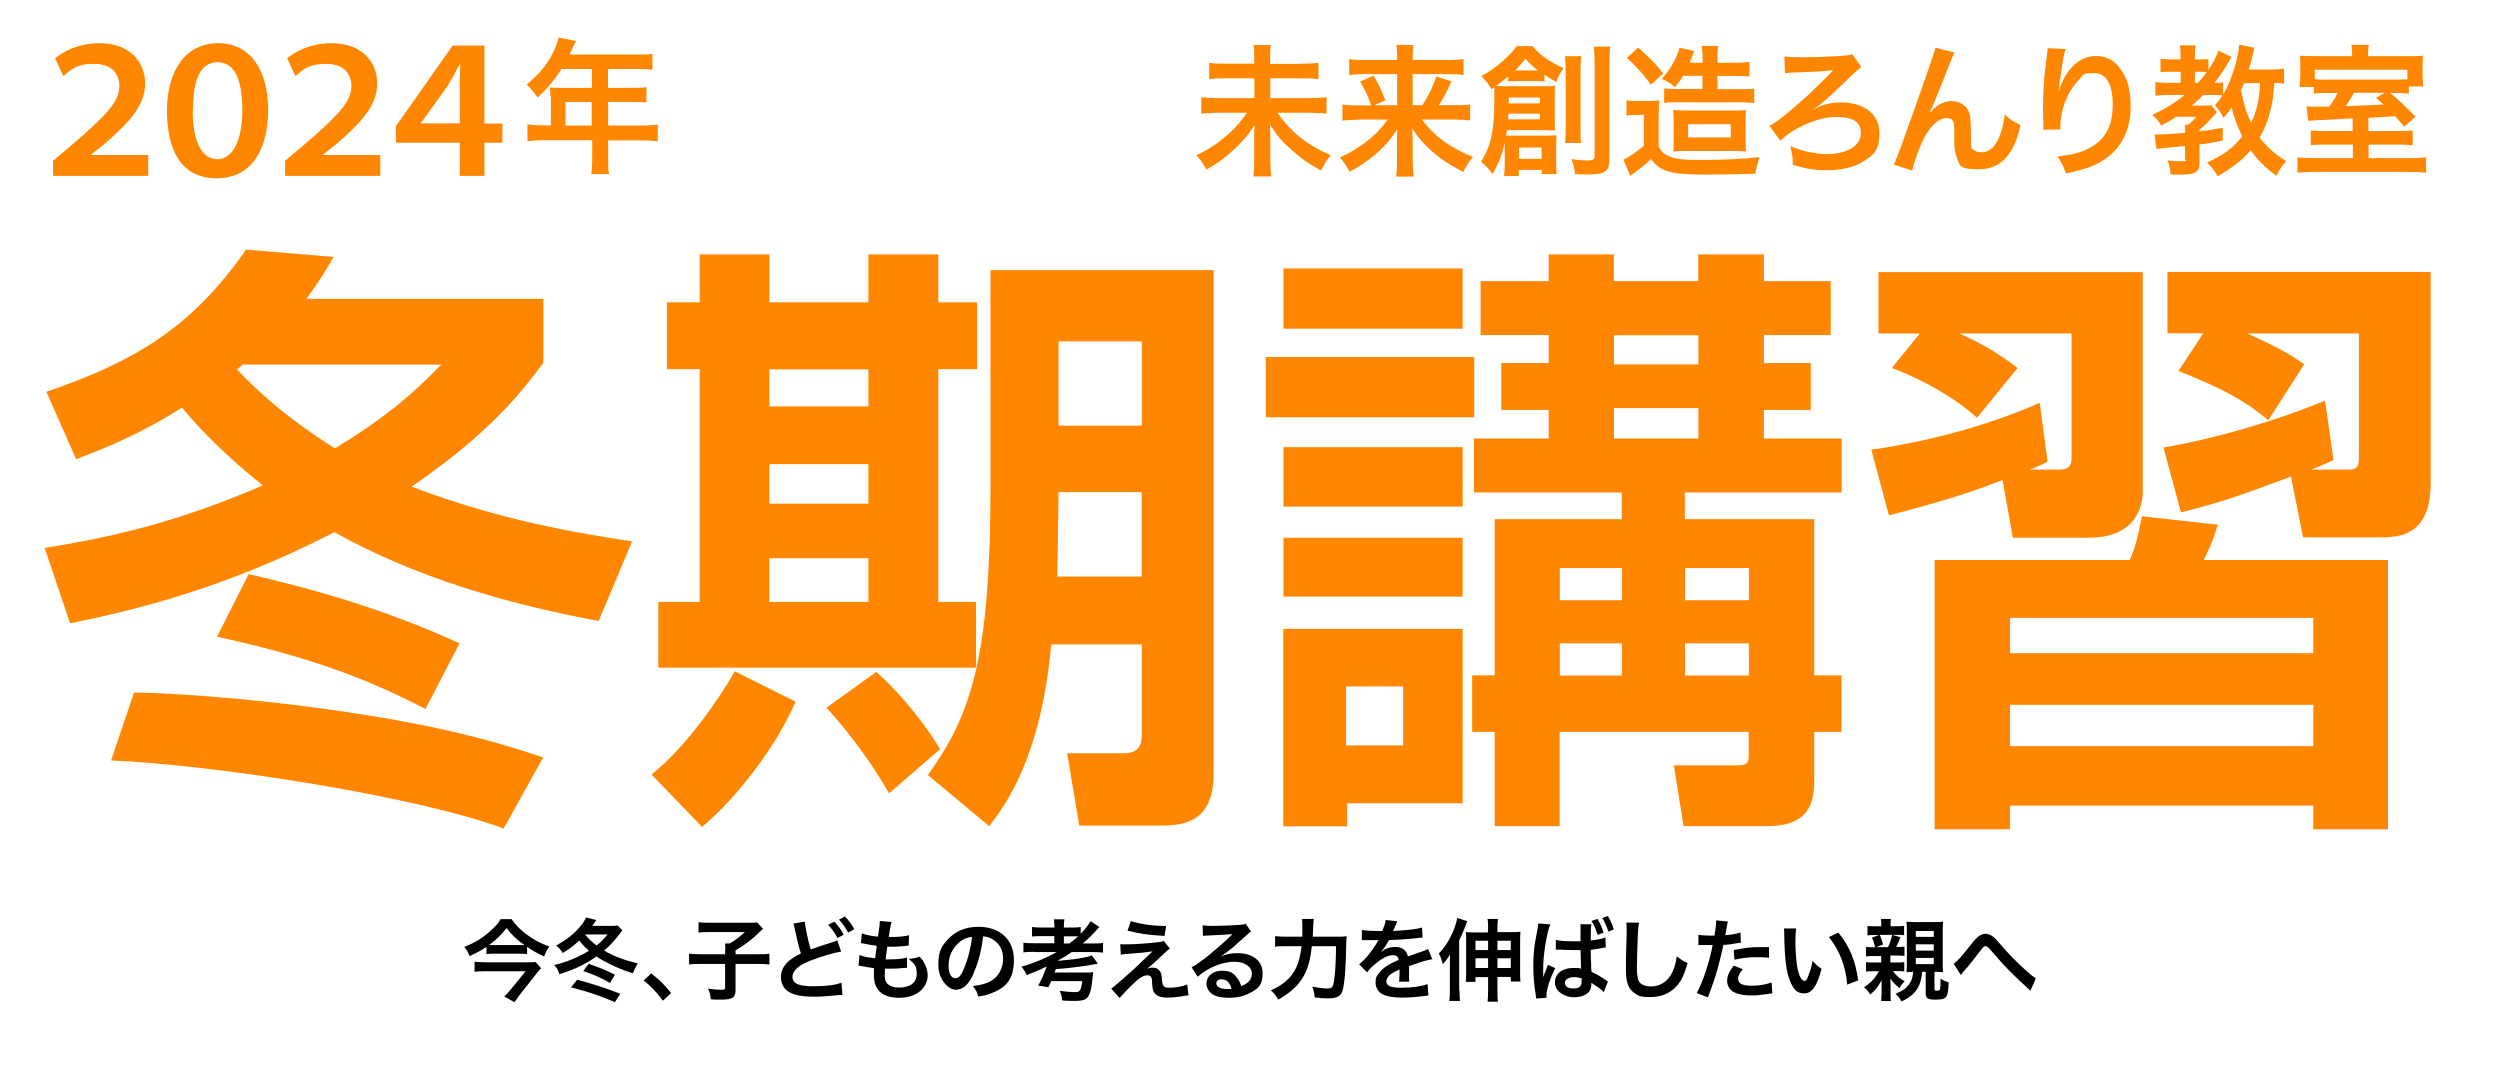
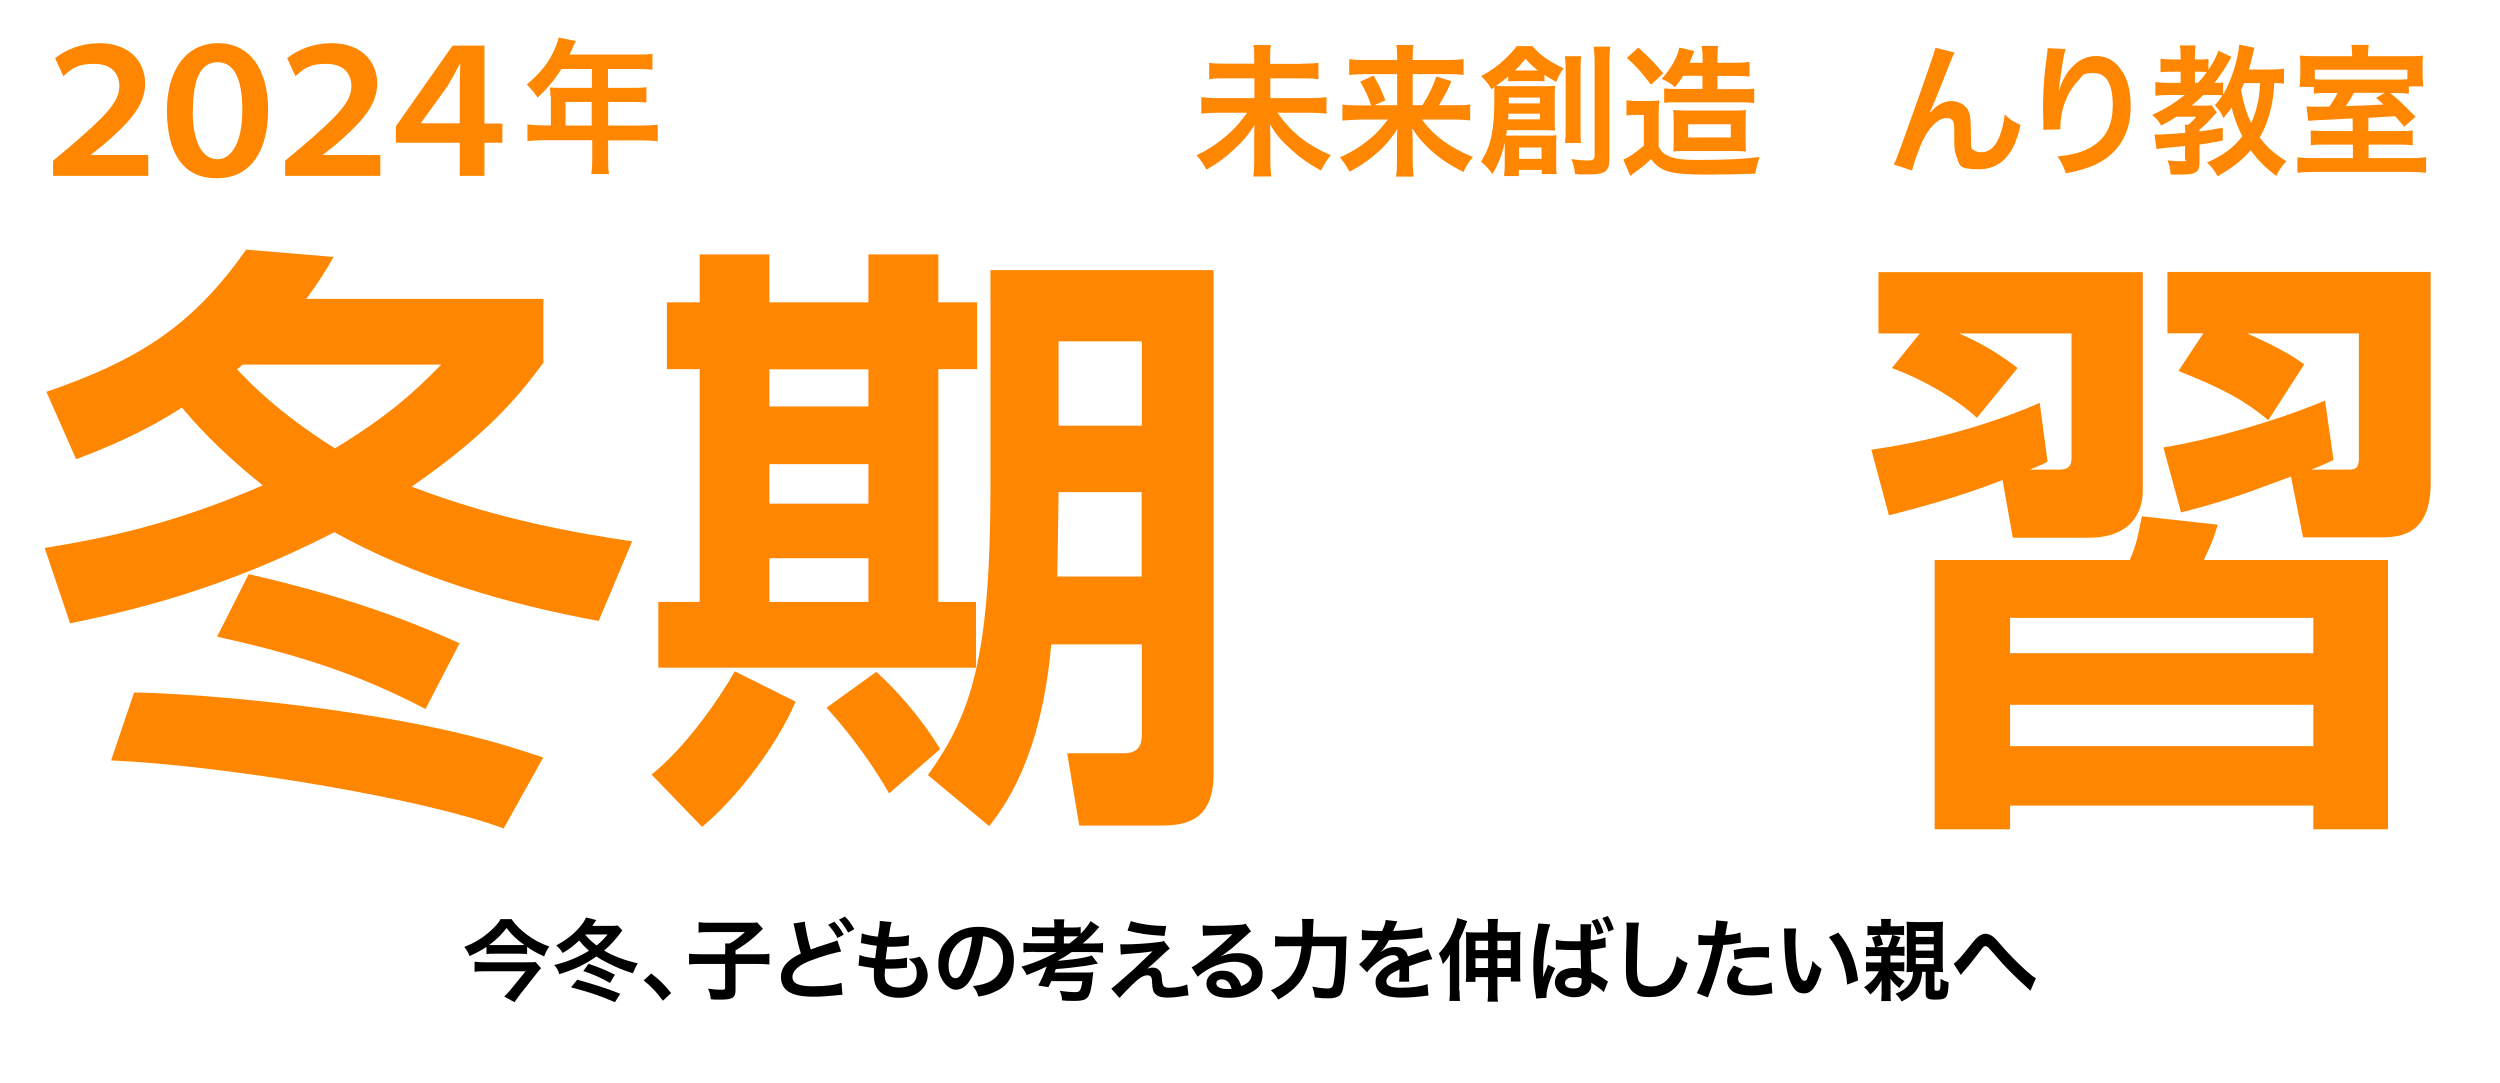
<svg xmlns="http://www.w3.org/2000/svg" id="_レイヤー_1" data-name="レイヤー_1" version="1.1" viewBox="0 0 1366 592">
  <defs>
    <style>
      .st0 {
        fill: #ff8600;
      }
    </style>
  </defs>
  <g>
    <path class="st0" d="M711,34.8c4.7,0,7.2-.2,9.4-.5v9c-2.4-.4-4.9-.5-9.3-.5h-17v10.8h21.3c4.4,0,7-.2,9.4-.5v9c-2.6-.3-5.4-.5-9.4-.5h-17.4c7.6,10.8,16,17.5,29.1,23.2-2.4,3.1-3.3,4.5-5.3,8.4-7-3.9-10.9-6.6-16.1-11.3-5.4-4.8-7.9-7.7-11.8-13.9.2,4.4.2,5.7.2,7.2v12.8c0,3.1.2,5.8.5,8.4h-9.8c.4-2.4.5-4.9.5-8.3v-12.5c0-2.6,0-3.7.2-7.3-3.4,5.4-6.1,8.6-10.9,13-4.9,4.7-9.3,7.9-15.4,11.4-1.8-3.3-2.9-4.9-5.4-7.9,6.6-3.1,12.2-6.9,18-12.1,3.6-3.3,6.4-6.6,9.6-11.1h-15.7c-3.8,0-6.4.2-9.3.5v-9c3,.3,5.1.5,9.3.5h19.7v-10.8h-15.3c-4.3,0-6.7,0-9.4.5v-9c2.6.4,4.9.5,9.3.5h15.3v-4.7c0-2.3,0-3.8-.4-5.5h9.5c-.3,1.7-.4,2.9-.4,5.6v4.7h17Z" />
    <path class="st0" d="M742.6,65.4c-3.7,0-6.1.2-9.1.5v-8.8c2.6.4,4.7.5,9,.5h6.7c-1.7-5.1-3.3-8.4-6-13l7.3-3.3c2.6,4.5,3.5,6.1,6.5,13.5l-6.1,2.7h12.5v-17h-17.6c-3.6,0-6,.2-8.6.5v-8.7c2.7.4,5.1.5,9.1.5h17.1v-2.2c0-2.4-.2-3.9-.4-6h9.3c-.3,1.9-.4,3.4-.4,6.1v2.1h18.5c4.5,0,7.1-.2,9.3-.5v8.7c-2.3-.4-4.7-.5-8.7-.5h-19.1v17h5.3c3.5-5.6,5.8-10.2,7.6-15.7l8.2,2.6c-1.9,4.7-3.6,7.9-6.8,13.1h8.2c4.7,0,6.8,0,8.9-.5v8.8c-2.6-.3-5.4-.5-9.3-.5h-17.1c6.7,9.1,15.2,15.3,27.9,20.5-2.3,2.8-3.6,4.7-5.2,8.2-7.7-4-12.5-7.1-17.7-11.8-4.2-3.8-6.8-6.8-10.3-12,.2,4.2.3,5.8.3,7.4v11c0,3,.2,5.4.5,7.9h-9.6c.4-2.5.5-4.7.5-7.9v-10.9c0-2.4,0-3.9.2-7.2-3.7,5.8-7.3,10-12.9,14.6-4.3,3.5-8.3,6.2-13.2,8.7-1.9-3.3-3-5.1-5.3-7.8,7.2-3.2,13.2-7.1,19.1-12.5,2.3-2.2,4.2-4.4,7.1-8.2h-15.8Z" />
    <path class="st0" d="M822.2,80.1c0-1,0-1.5,0-2.3-1.4,6.5-3.3,11.4-6.7,17.3-2.2-3-4-4.9-6.3-6.8,5.4-8.2,7.3-17.1,7.3-33.6s0-4.6-.2-6.9c-.5.3-.7.5-1.4.9-1.9-3.2-3-4.6-5.6-7.1,5.8-3.2,8.9-5.5,12.9-9.2,3-2.8,4.7-4.7,6.5-7.2h8.6c4.3,5,8.9,8.2,17,12.1-2,3-2.9,4.5-4,7.5-3.2-1.8-4.4-2.6-6.4-3.9v3.6c-1.4-.2-2.6-.2-4.4-.2h-10.9c-2.3,0-3.2,0-4.5.2v-2.7c-2.5,2.1-5,4-6.7,5.1,2.4.2,3.6.2,6.4.2h19.8c2.8,0,4,0,6.1-.2-.2,1.7-.2,3.5-.2,5.8v12.8c0,2.7,0,4.2.2,5.8-2.2,0-3.3-.2-5.4-.2h-20.9c-.2,1.5-.3,2.2-.5,3,1.3,0,2.3,0,4.1,0h18.1c2.1,0,3.6,0,5.4-.2-.2,1.9-.2,3.2-.2,5.7v9.3c0,2.6,0,4.4.3,6.2h-8.2v-2.3h-12.5v3.4h-8.1c.2-1.8.4-3.6.4-6.2v-10.1ZM824.2,62.1c0,1.2,0,1.6-.2,3.1h17.4v-3.1h-17.2ZM841.4,56.5v-3.2h-17v3.2h17ZM839.2,38.5h1.1c-3.1-2.5-4.2-3.5-6.8-6.4-2.3,2.9-3.2,4-5.7,6.4h11.4ZM830,86.8h12.3v-6.2h-12.3v6.2ZM864,30.7c-.3,2-.4,4.1-.4,8.1v31.1c0,4.7,0,6.1.3,8.2h-8.8c.3-2.3.4-3.9.4-8.3v-30.9c0-3.8-.2-6.1-.4-8.2h8.9ZM879.9,25.4c-.4,2.2-.5,4.7-.5,9.4v51.6c0,7.3-2.1,8.9-11.6,8.9s-1.9,0-7.2-.2c-.5-4-.9-5.3-2-8.2,3,.5,6.8.8,9.1.8s3.6-.5,3.6-2.4v-50.2c0-4.7-.2-7.2-.5-9.6h9.1Z" />
    <path class="st0" d="M888.7,54.8c2,.3,3.3.4,6.2.4h5.8c2.3,0,3.9,0,5.9-.4-.2,2.3-.3,4.4-.3,8.5v16.8c1.6,3,2.9,4.1,5.7,5.3,3.5,1.5,7.7,2,15.8,2,14.8,0,24.9-.5,33.6-1.6q-1.7,5.1-2.3,9.1c-7,.3-18.1.5-26.7.5s-16.5-.4-20.5-1.6c-4.4-1.3-7-3.2-9.8-6.9-3.4,3.3-5.1,4.6-8.7,7.2-.7.5-1.6,1.2-2.6,2l-3.8-8.9c2.6-1,6.8-3.8,11.2-7.6v-16.8h-4.3c-1.9,0-3.4,0-5.2.4v-8.4ZM895.2,26c5.5,4.9,9.6,9.1,13.6,14.1l-6.7,6.2c-4.3-5.8-7.6-9.6-13.2-14.7l6.3-5.6ZM919.6,41.5c-1.3,2.3-2.1,3.3-4.4,6.1-2.3-2-3.9-3-7.2-4.5,5.1-5.7,8.8-12.5,9.6-17.1l8.2,1.9c0,.2-1.1,2.6-1.4,3.4-.4,1.1-.7,1.7-1.2,3h7.1v-2c0-3.7-.2-5.4-.5-7.2h9c-.3,1.6-.4,3.4-.4,7.2v2h9.2c3.9,0,6.1-.2,8.3-.5v8c-2.3-.2-4.4-.3-8-.3h-9.5v7.2h12.9c3.6,0,5.3,0,7.2-.3v7.9c-2.6-.3-4.7-.4-7.2-.4h-35.4c-2.3,0-4.4,0-6.6.3v-7.9c1.9.2,3.7.3,7,.3h13.9v-7.2h-10.7ZM921.2,82.5c-3.5,0-4.9,0-6.9.3.2-1.9.2-2.5.2-8v-7.8q0-5.3-.3-6.9c2.3.2,4.5.3,8.4.3h23.3c3.6,0,5.9,0,8.1-.3-.2,1.9-.2,3.2-.2,7.9v7.3c0,4.7,0,5.7.2,7.5-2.3-.2-4-.3-7.7-.3h-25.1ZM922.4,75.1h23.3v-7.2h-23.3v7.2Z" />
-     <path class="st0" d="M991.9,59.3c4.7-2.4,8.6-3.3,14.2-3.3,12.6,0,20.8,6.5,20.8,16.6s-3.3,12.1-9.1,15.8c-4.7,3-11.6,4.6-19.4,4.6s-12-.9-18.8-2.9c0-4-.3-5.8-1.4-10.3,6.1,2.7,13.7,4.4,19.8,4.4,11.3,0,18.8-4.6,18.8-11.4s-5.1-8.9-13.8-8.9-22.6,5.4-30.2,13l-6-8.1c2.5-1.3,5.8-3.7,10.2-7.3,8.9-7.5,14.7-12.8,23.2-21.6q.3-.4.8-.9c.2-.2.3-.3.6-.6h0c-.3,0-.4,0-.6,0-3.1.5-12.6,1-19.3,1.2-3.2,0-5,.2-6.4.5l-.3-9.3c2.4.4,4.7.5,10.6.5s16.2-.4,22.1-.9c2.5-.2,3-.3,4.3-.9l5,7.1q-1.6,1-13.5,12.5c-4.4,4.3-8.1,7.4-12.5,10.7h.2c0,0,.6-.2.6-.2Z" />
    <path class="st0" d="M1054.8,61.5q.5-.5,1.5-1.7c2.5-2.7,6.5-4.6,10-4.6s7,1.8,8.7,4.4c1.6,2.5,1.9,5.3,1.9,14.2s.3,7.2,1.7,8.3c.9.7,2.3,1.1,4.1,1.1,4.1,0,7.5-2.9,9.7-8.3,1.4-3.5,2.6-8.3,3-12.4,2.6,2.6,3.7,3.4,8.6,5.8-3.3,16.1-11,24.2-22.7,24.2s-10.3-2.3-12.2-6.8c-.9-2-1.3-4.8-1.3-8.6v-.8c0-2.8,0-4.7,0-5.4,0-2.4-.2-3.6-.6-4.6-.5-1.1-1.9-1.8-3.5-1.8-4.2,0-8.6,3.9-12.4,10.9-2.3,4.4-5.5,13.1-6.5,17.8l-10-3.3c1.1-2.3,1.8-4.1,4.3-10.9q17.9-49.7,18.4-52.9l10.5,2.6c-1.1,2.1-1.5,3-3.8,8.9-4.4,11.4-7.9,19.8-9.6,23.5l.2.2Z" />
    <path class="st0" d="M1128.7,26.7c-.9,2.6-1.3,4.7-2.8,15-.5,3.3-.9,5.9-1,7.8h.2q.2-.5.5-1.7c.8-2.7,2.8-6.5,4.9-9.3,4.3-5.3,9.1-7.9,14.8-7.9s10,2.5,13.3,7c3.9,5.2,5.6,11.5,5.6,20.7,0,15-7,26.2-20.1,32-4,1.8-9.4,3.3-15.3,4.4-1.6-4.4-2.4-6.1-4.6-9.2,7.8-.9,12.3-2,17-4.4,9-4.6,13.2-12,13.2-23.8s-3.7-17.4-10.4-17.4-5.7,1.3-8.4,4.1c-6.1,6.3-9.8,15.9-9.8,25.1v1.6l-9.3.2c0-.5,0-.9,0-1v-1.5c0-2.3-.2-8-.2-9.6,0-6.3.5-14.9,1.1-20.3l1.2-9.6c.2-1.3.2-1.6.2-2.6l9.9.5Z" />
    <path class="st0" d="M1247.8,45.7c-1.6-.2-2.9-.3-5.1-.4-.5,7.5-1,10.7-2.2,15.2-1.3,5.5-3.3,10.4-5.8,14.6,4,5.4,8,8.9,14.6,13-2.6,2.7-3.9,4.6-5.5,8-5.6-4.1-10.3-8.7-14-14-4.7,5.4-9.6,9.3-18.1,14.2-1.6-3-3.5-5.4-5.8-7.5,9.3-4.2,14.4-8.1,19.3-14.3-2.6-5.1-4.8-10.9-5.8-15.8-1.6,2.3-2.3,3.3-4.5,5.8-1.3-3-2.2-4.2-4.7-7,1.7-1.8,2.6-3,4.1-5.4-1.4-.2-2.7-.2-4.5-.2h-5.9c-2.5,2.5-3.9,3.7-6.3,5.8h6c2.9,0,3.6,0,4.7-.2l3,3.9c-1.1,1.1-1.6,1.7-1.6,1.7-3.1,3.5-4.9,5.3-7.9,7.8v.9c4.2-.5,6.5-.9,12.7-2v7c-6.1,1.2-8.5,1.6-12.7,2.2v9.8c0,5.4-2,6.6-10.7,6.6s-2.3,0-5.1-.2c-.2-2.7-.6-4.9-1.7-7.6,2.6.4,5,.5,8.2.5s1.4-.2,1.4-1.6v-6.7q-4.8.5-11.5,1.1c-1.9.2-2.8.3-4.1.5l-1.1-7.9h2.2c2.6,0,8.1-.4,14.6-.9,0-2.6,0-3.3-.3-4.4h1.9c2.1-1.7,2.8-2.4,4.4-4.4h-10.8c-3,1.9-5.2,3.2-8.3,4.8-1.7-2.8-2.8-4-5-5.8,7-3.2,11.3-5.8,17.9-10.9h-8.9c-2.9,0-5.3.2-7.2.4v-7.5c1.9.3,4.4.5,7.3.5h6.5v-6.1h-4.7c-3,0-4.6,0-6.3.3v-7.4c1.6.2,3.7.4,6.5.4h4.5v-2.2c0-2.3-.2-3.9-.4-5.5h8.6c-.3,1.6-.4,3-.4,5.6v2.1h2.7c2.1,0,3.3,0,4.7-.3v6c2.6-4,4.4-7.3,5.4-10.5l7.2,3.4q-5.1,9-9.3,14.2c3,0,3.6,0,4.7-.2v6.7c4.5-7.7,8.2-19.3,8.8-27.4l8.3,1.7q-.5,1.9-1.4,5.8c-.2,1-.7,2.7-1.6,6.1h11.4c3.7,0,5.8-.2,7.8-.5v8.2ZM1200.8,45.4c2.2-2.3,3.3-3.6,5-6-.8,0-2.1-.2-3.1-.2h-3.4v6.1h1.6ZM1226.2,45.4c-.8,1.8-1.1,2.4-1.7,3.8,1.5,7.9,2.9,12.5,5.5,18,1.2-2.5,2.1-4.8,3-8.3,1.2-4.7,1.6-7.2,1.9-13.5h-8.8Z" />
    <path class="st0" d="M1285.2,64.7q-5.1.3-17.2.9c-3.7.2-6.1.3-6.8.4l-.9-7.9c2,.2,3.3.2,5.7.2s3.2,0,6.7,0c1.8-2.5,3.3-4.9,4.6-7.5h-3.7c-5.2,0-7.1,0-9.3.4v-3.7h-7.8q0-1.2.2-2.6c0-1,.2-2.8.2-4.7v-4c0-2.3,0-3.8-.3-5.8,2.8.2,5.2.3,9.6.3h19v-1.1c0-1.9-.2-3.5-.4-5.1h9.5c-.2,1.5-.4,3.1-.4,5.1v1.1h20.2c4.8,0,7.4,0,9.8-.3-.2,1.8-.2,2.8-.2,6.1v4.3c0,2.5.2,4.4.4,6.4h-7.9v4c-2.3-.3-3.8-.4-8.4-.4h-1.8c5.1,4.2,6.3,5.4,13.9,13l-6.3,5.4c-2.5-3-3.3-4-4.9-5.7q-5,.3-14.6.9v7.2h16.3c3.9,0,5.4,0,7.9-.3v8.1c-2.5-.3-4.3-.4-8-.4h-16.1v7.4h21.8c4.8,0,7.2-.2,9.6-.5v8.5c-2.7-.3-5.8-.5-10.7-.5h-49.1c-4.7,0-7.9.2-10.5.5v-8.5c2.5.4,4.9.5,9.7.5h20.6v-7.4h-14.8c-3.9,0-5.7,0-8.2.4v-8.1c2.3.2,3.7.3,8.3.3h14.6v-6.8ZM1315.4,38.1h-50.6v5.2c1.8.2,3.7.2,7.8.2h34.7c4.4,0,6.4,0,8.1-.2v-5.2ZM1286.2,50.7c-1.8,3.3-2.6,4.6-4.5,7.3q14.6-.5,20.7-.9c-1.6-1.4-2.1-1.9-4.1-3.6l4.7-2.8h-16.8Z" />
  </g>
  <g>
    <path d="M288.2,521.3c-1.4-.1-2.9-.2-4.8-.2h-13.1c-1.9,0-3.1,0-4.5.2v-3.9c-2.9,1.9-5.5,3.3-9.2,5-.9-2.1-1.6-3.4-2.9-5,5.1-2,9-4.3,12.5-7.2,3.7-3.1,6.1-5.6,7.3-8h6c2.1,3.1,4.9,5.9,8.4,8.5,3.9,2.9,7.5,4.8,12.3,6.5-1.4,1.8-1.8,2.6-2.9,5.4-3.9-1.8-5.9-2.9-9.3-5.2v3.9ZM295.7,529c-.5.5-1.6,1.7-2.1,2.4l-9.4,11.9c-1.2,1.6-2,2.8-3.1,4.3l-5.6-3.1c1.3-1.2,2.4-2.4,3.7-4l8-9.8h-21.9c-2,0-4,0-6,.3v-5.5c2,.2,3.8.3,6.1.3h22.2c2.8,0,4.1,0,5-.2l3.1,3.5ZM283.7,516.4c1.2,0,2.1,0,2.9,0-4.3-3-6.7-5.3-9.8-9.3-3.1,3.9-5.5,6.3-9.6,9.3,1,0,1.6,0,2.8,0h13.7Z" />
    <path d="M340,508.4q-.2.3-1.2,1.6c-2,2.8-5.4,6.6-8.7,9.4,4.8,2.9,10.8,5.2,18.4,7-1.2,1.9-1.9,3.5-2.7,5.4-6.2-2-8.4-3-12.9-5.2-3.2-1.6-5.2-2.7-7-4-6.6,4.6-11.7,7-20.3,9.7-.5-2-1.3-3.4-2.8-5,7-1.7,13.3-4.3,19-7.8-1.9-1.7-3.2-3-5.3-5.6-3.5,3.2-5.8,5-9.1,6.8-.9-1.6-2-2.9-3.5-4.1,6-3.3,9.9-6.4,13.4-10.7,1.6-1.9,2.3-3.2,2.9-4.6l5.6,1.4c-.9,1.5-1.3,1.9-2.2,3.2h9.6c1.8,0,3.1,0,4.3-.2l2.6,2.7ZM336,547.6c-8.8-3.8-14.7-5.7-24-8.1l3.4-4.2c9.1,2.5,16.8,5,23.5,7.7l-2.9,4.6ZM333.3,537.1c-4.9-2.8-9-4.7-14.6-6.5l2.9-4c6.8,2.4,9.5,3.5,14.4,6l-2.7,4.5ZM326,516.6c2.7-2.2,3.7-3.3,6-6h-12.3c1.8,2.3,3.4,3.8,6.3,6Z" />
    <path d="M355.8,531.9c4.5,3.4,7.2,6.1,10.9,10.7l-4.5,4.2c-3.5-4.8-6.3-7.7-10.5-11.1l4.1-3.8Z" />
    <path d="M396.3,519.2c0-1.6,0-2.6-.1-3.7h2.5c3.3-1.9,4.7-3,8.3-6.2h-19.4c-2.6,0-4.2,0-5.9.3v-5.7c1.7.2,3.3.3,5.8.3h22c2.5,0,3.3,0,4.2-.2l3.2,3.5q-1.3,1.2-4.6,4.3c-2.4,2.2-6.2,5-10.4,7.5v2.1h11.9c3.2,0,5,0,6.6-.3v5.9c-1.9-.2-3.6-.3-6.6-.3h-11.9v14.2c0,4.3-1.7,5.3-8.1,5.3s-1.9,0-5.4-.2c-.4-2.9-.6-3.7-1.5-5.8,2.9.4,4.7.6,7,.6s2.3-.2,2.3-1.3v-12.8h-13.1c-2.9,0-4.6,0-6.6.3v-5.9c1.8.2,3.6.3,6.8.3h12.9v-2.1Z" />
    <path d="M439.8,503.6c0,2.3,1.9,11.3,3.2,15.2,3-1.2,4.9-1.8,11-3.7q2.6-.8,3.5-1.3l2.1,6.1c-4.2.8-10.6,2.6-16,4.7-7.1,2.6-10.6,5.7-10.6,9.2s3.3,5.1,11.1,5.1,12.1-.7,15.7-1.9l.5,6.6c-1,0-1.4,0-3.9.3-5.2.5-8,.7-11.4.7-6.8,0-11-.8-14.1-2.7-2.7-1.6-4.2-4.6-4.2-8.1s1.6-6.3,4.3-8.7c1.9-1.6,3.5-2.6,6.6-4.1-1.1-3.5-2-7.1-3.3-13.2-.5-2.4-.5-2.5-.8-3.2l6.3-1ZM455.9,503.6c2.1,2.3,3.5,4.1,5.1,7.1l-3.4,1.8c-1.6-3-3-4.9-5.1-7.2l3.4-1.7ZM463.4,509.5c-1.5-2.7-3.1-5-5-7l3.3-1.7c2.2,2.2,3.5,4.1,5.1,6.9l-3.4,1.9Z" />
    <path d="M469.6,521.8c2.2.9,3.6,1.2,8.6,1.8.2-1.8.6-5,.9-6.8-2.9-.4-3.6-.5-7-1.2-.7-.1-.9-.2-1.7-.3l.5-5.3c2,.8,5.5,1.5,8.8,1.8.7-4.1,1-6.6,1-8.1s0-.2,0-.5l6.5.6c-.5,1.5-.7,2.2-1.6,8.2,5.5,0,8.3-.3,11.1-1l-.2,5.7c-.6,0-.9,0-1.9.2-3.5.3-5.1.4-6.8.4s-.9,0-3,0c-.5,3.5-.6,4.5-.9,6.9,1.5,0,1.8,0,2.4,0,3.5,0,7-.3,9.3-1v5.6c-.6,0-.8,0-1.6.1-2.1.2-5,.4-7.3.4s-1.2,0-3.1,0c-.1,1.3-.2,2.6-.2,3.5,0,2.4.5,3.9,1.8,5,1.4,1.2,3.4,1.8,6,1.8,6.2,0,9.7-2.7,9.7-7.5s-1.5-5.5-4.4-8.2c2.7-.2,3.7-.4,6-1.2,1.2,1.4,1.8,2.1,2.3,3.1,1.3,2.1,2.1,4.9,2.1,7.1,0,3.5-1.7,6.8-4.7,9.1-2.8,2.1-6.4,3.2-11,3.2-8.8,0-13.7-4.2-13.7-12.1s0-2.5.2-4.1c-2.9-.4-4.8-.7-6.8-1.1-1-.2-1.2-.2-1.8-.3l.5-5.6Z" />
    <path d="M532.1,531.7c-2.8,6.3-5.9,9.1-9.9,9.1s-9.5-5.6-9.5-13.5,1.9-10.4,5.3-14.1c4.1-4.5,9.8-6.8,16.7-6.8,11.7,0,19.3,7.1,19.3,18s-4.4,15.1-11.8,18.1c-2.3,1-4.2,1.5-7.6,2-.8-2.6-1.4-3.6-3-5.7,4.5-.6,7.4-1.4,9.7-2.7,4.2-2.3,6.8-7,6.8-12.2s-2.1-8.5-6-10.8c-1.5-.9-2.8-1.3-4.9-1.5-.9,7.6-2.6,14.3-5.1,19.8ZM524.9,514.3c-4.1,2.9-6.6,7.9-6.6,13.1s1.7,7.1,3.8,7.1,3.3-2,5-6.2c1.8-4.4,3.5-10.9,4-16.4-2.5.3-4.3,1-6.3,2.4Z" />
    <path d="M565.5,520.1c-2.6,0-4.7,0-6.3.3v-5.3c1.3.2,3.3.3,6.3.3h10.6v-3.9h-6.7c-2.7,0-4,0-5.5.2v-5.2c1.4.2,2.9.3,5.5.3h6.7v-.5c0-1.7,0-2.7-.3-4h5.8c-.2,1.1-.3,2.1-.3,4v.5h3.7c2.6,0,4,0,5.5-.3v3.7c2.6-2.7,4.3-4.9,5.4-6.9l4.8,3.2c-.3.3-.3.3-.7.7-2.8,3.3-5.6,6-8.4,8.3h5.2c2.8,0,4.6,0,5.9-.3v5.3c-1.6-.2-3.5-.3-5.9-.3h-11.2c-2.5,1.8-4.3,2.9-7.3,4.5v.3c8.2-.8,9.9-1,13.5-1.7,2.2-.4,3.7-.8,4.7-1.3l3.4,4.5c-.7.1-5.5,1.1-6.5,1.2-5.6.8-11.7,1.5-16.5,1.8,0,.1-.3.8-.7,1.9h16.1c3,0,3.8,0,5.1-.2q0,.2-.1.6c0,.3-.2,1.5-.3,2.3-.5,5.3-1.1,7.9-2.1,9.9-1.2,2.2-3.1,2.9-7.9,2.9s-4.3-.1-6.7-.3c-.1-2.2-.4-3.3-1.3-5.2,4.1.5,6.1.7,8.1.7s2.5-.2,3-1.1c.6-.9.9-2.2,1.3-4.9h-17c-.4,1.1-.7,1.7-1.6,3.3l-5.5-.9c1.8-3.4,2.8-5.4,4.6-10.4-3.2,1.6-4.1,2-10.9,4.7-.9-1.9-1.6-3.1-2.9-4.6,6.5-1.8,13.9-4.9,19.3-8h-12ZM584.5,515.4c2-1.6,3.2-2.5,4.6-3.8-1.2,0-1.8,0-3.5,0h-4.3v3.9h3.1Z" />
    <path d="M611.8,515.9c1.3.1,1.8.1,2.9.1,4.7,0,11.2-.4,17.3-1.1,2.2-.2,3.1-.4,3.9-.8l3.3,4.2c-.9.6-1.9,1.5-4.1,3.6-2.6,2.5-6.8,6.3-8.3,7.4,1.2-.4,1.8-.6,3-.6,1.8,0,3.1.6,4,2,.7,1.1.9,1.8,1.1,4.5.3,3.8,1,4.5,4.2,4.5s7-.7,9.6-1.8l.7,6c-.8,0-1.1,0-4.3.6-3,.4-4.7.6-6.8.6-3.5,0-5.4-.5-6.8-1.8-1.4-1.3-1.8-2.4-2-6.3,0-1.8-.2-2.5-.5-3.1-.3-.6-1.1-1-2-1-2.3,0-4.5,1.4-8.4,5.2-2.5,2.4-5.1,5.2-6.9,7.2l-4.5-5.1q2.1-1.5,11.3-9.7c1.1-1,2-1.8,5.6-5.3,1.3-1.3,3.2-3.1,5.7-5.4-2.8.4-4,.6-6.3.8q-.7,0-4.9.4-.9,0-2.5.2c-1.8.1-2.1.2-3.7.4l-.3-5.8ZM617.9,503.3c5.5,1.7,11.8,2.6,19.3,2.7l-.9,5.4c-9.7-.6-13.5-1.2-20.2-2.9l1.8-5.3Z" />
    <path d="M666,523c4.4-1.8,6.6-2.2,10.2-2.2,8.3,0,13.7,4.3,13.7,10.9s-2.3,8.3-6.6,10.7c-3.2,1.8-7.3,2.8-11.8,2.8s-7.5-.8-9.4-2.2c-1.8-1.4-2.9-3.4-2.9-5.6,0-4,3.5-7,8.4-7s6.4,1.4,8.4,4c1,1.2,1.5,2.3,2.2,4.4,4-1.5,5.8-3.6,5.8-7s-3.7-6.3-9.6-6.3-14.2,2.9-20,8.2l-3.3-5.2c1.7-.8,3.6-2.1,6.9-4.6,4.5-3.5,10.8-8.9,14.5-12.6,0,0,.6-.6.9-.9h0c-1.8.2-5,.4-13.8.8-1.1,0-1.4,0-2.3.2l-.2-5.8c1.7.2,3.1.3,5.7.3,4.1,0,10.1-.2,14.8-.6,1.7-.1,2.2-.2,3-.6l3,4.3c-.8.4-1.2.7-2.5,2-2.4,2.2-6,5.4-7.6,6.8-.9.7-4.4,3.4-5.3,4q-1.2.8-2,1.3h0ZM667.5,535.1c-1.8,0-2.9.9-2.9,2.2,0,1.9,2.2,3.1,5.8,3.1s1.2,0,2.5-.2c-.9-3.4-2.7-5.1-5.4-5.1Z" />
    <path d="M729.5,511.8c2.9,0,4.6,0,6.3-.2q-.2,1.9-.3,7.3c-.1,6.7-.6,14.9-1.1,18.1-.6,4.5-1.3,6.2-2.8,7.2-1.3.9-3.1,1.3-5.8,1.3s-4.4-.1-7.4-.5c-.3-2.5-.6-3.9-1.4-5.9,3.1.6,5.9,1,8.4,1s3-.9,3.5-4.1c.6-3.6,1.1-11.2,1.1-19h-13.2c-.8,7.2-2.1,12.1-4.4,16.2-2.8,5.1-7.2,9.2-14,13-1.1-2-2.3-3.6-4-5.1,6.7-2.9,11.1-6.8,13.7-12.1,1.5-3,2.4-6.7,3.1-12h-8.5c-2.5,0-4.4,0-6,.3v-5.8c1.8.2,3.4.3,6.2.3h8.7c0-1.9,0-2.4,0-5s0-3.7-.3-4.7h6.5q-.2,1.3-.5,9.7h12.3Z" />
    <path d="M743.9,508.1c2,.4,5.1.6,11.3.6,1.3-2.9,1.8-4.4,1.9-6l6.4.7q-.3.5-1.9,4.4c-.2.5-.3.7-.4.9q.4,0,3.1-.2c5.6-.3,10.1-.9,12.7-1.7l.3,5.5q-1.4,0-3.8.4c-3.5.4-9.7.8-14.6,1-1.4,2.8-2.8,4.7-4.5,6.5h0q.3-.1,1-.6c1.8-1.4,4.4-2.2,6.9-2.2,3.8,0,6.2,1.8,7,5.2,3.7-1.4,6.2-2.2,7.4-2.6,2.6-.9,2.8-1,3.6-1.5l2.3,5.6c-1.4.2-2.8.6-5.4,1.3-.7.2-3.1,1-7.3,2.5v.5q0,1.3,0,1.9v1.9c0,.8,0,1.3,0,1.6,0,1.1,0,1.8.1,2.6h-5.6c.2-.7.3-3.2.3-5.5v-1.2c-2.4,1.1-3.6,1.8-4.7,2.5-1.7,1.3-2.5,2.6-2.5,4,0,2.5,2.3,3.5,8.2,3.5s10.8-.7,14.3-2l.5,6.3c-.8,0-1.1,0-2.2.2-3.5.5-8.2.9-12.4.9s-8.4-.6-10.8-2c-2.2-1.3-3.5-3.6-3.5-6.3s.6-3.5,2.1-5.4c2.2-2.7,5-4.6,10.5-6.9-.2-1.8-1.2-2.6-3-2.6-2.8,0-6.2,1.7-10,5-2,1.7-3.2,2.9-4.2,4.4l-4.4-4.4c1.3-1,2.7-2.3,4.4-4.3,1.9-2.2,4.9-6.5,5.8-8.3q.2-.4.4-.6c-.2,0-.8,0-.8,0-.8,0-5.1,0-6.1,0q-.9,0-1.4,0c-.1,0-.4,0-.8,0v-5.5Z" />
    <path d="M797.5,541.3c0,2.1,0,3.8.3,5.6h-5.9c.3-1.9.3-3.2.3-5.7v-14.3c0-1.3,0-3.2.1-5.4-1.1,1.9-2.2,3.4-3.9,5.3-.8-2.8-1.1-3.6-2.2-5.9,3.5-3.5,6.1-7.8,8.1-12.8,1-2.5,1.7-4.9,1.9-6.5l5.5,1.7q-.1.3-.4,1c0,.2-.3.8-.6,1.7-.9,2.5-2.3,5.6-3.4,7.8v27.6ZM813.1,507.9c0-2.6,0-4-.3-5.8h5.7c-.2,1.7-.3,3-.3,5.8v1.4h7.5c2.5,0,3.9,0,5.1-.2-.1,1.3-.2,2.3-.2,4.3v17.4c0,2.9,0,4.1.2,5.5h-5.3v-2.5h-7.3v7.6c0,2.9,0,4.2.3,5.9h-5.7c.2-1.8.3-3.2.3-5.8v-7.6h-6.9v2.6h-5.3c.2-1.6.2-3,.2-5.6v-17.3c0-1.8,0-3.1-.2-4.3,1.1.1,2.6.2,5.1.2h7v-1.4ZM806.2,514v5.1h6.9v-5.1h-6.9ZM806.2,523.6v5.3h6.9v-5.3h-6.9ZM825.5,519.1v-5.1h-7.3v5.1h7.3ZM825.5,528.9v-5.3h-7.3v5.3h7.3Z" />
    <path d="M839.3,545.4c0-.5,0-.8-.2-1.9-.9-5.7-1.3-10.4-1.3-15.5s.3-8.7.9-12.8q.2-1.5,1.3-7c.3-1.7.5-3.1.5-3.6h0c0-.1,6.6.5,6.6.5-1.9,4.2-4,16.9-3.9,24.5,0,1.2,0,1.9,0,1.9v.6c0,.5,0,1.1,0,1.8h0l.2-.5.5-1.4c.7-1.9.8-2.1,1.3-3.3,0-.2.3-.7.6-1.5l4,1.8c-2.9,5.7-4.8,11.7-4.8,14.9s0,.5,0,1.3l-5.8.4ZM850.3,513.6c2.2.5,4.8.7,8.8.7s2.7,0,4.5,0c0-1.1,0-1.9,0-2.3v-5.1c0-1.2,0-1.6-.1-1.9h6c-.2,1.3-.3,3.4-.3,6.6v2.3c3.5-.4,6.1-.9,8-1.7l.2,5.5c-.4,0-.5,0-1.4.2-1.9.4-4.4.8-6.8,1.1v1.1c0,2.3,0,3.7.2,6.4v2.5c.1,0,.2,2,.2,2,3.3,1.6,5.1,2.6,7.6,4.4.6.4.9.6,1.4.9l-2.3,5.8c-1.4-1.5-2.6-2.4-6.8-5.1,0,.3,0,.4,0,.7,0,1-.1,2-.4,2.7-1.1,2.8-4.5,4.5-9.2,4.5s-10.3-3-10.3-8,4.2-8,10-8,3.1.2,4.3.6c0-1.7-.2-5.1-.3-10.4-1.9,0-3.1,0-4.3,0-1.8,0-3.8,0-6.1-.2-.7,0-1.2,0-1.5,0h-.9c-.2,0-.4,0-.4,0h-.3v-5.5ZM860.2,533.9c-3.1,0-5.1,1.2-5.1,3.2s1.8,3,4.5,3,3.3-.5,4-1.5c.4-.6.6-1.3.6-2.7s0-1.3,0-1.3c-1.6-.5-2.5-.7-4-.7ZM872.8,502c1.5,2.4,2.5,4.7,3.4,7.6l-3.3,1.2c-.9-3.1-1.9-5.5-3.3-7.6l3.2-1.1ZM878.8,509c-.8-2.6-2-5.3-3.3-7.4l3-1.1c1.3,2,2.3,4.3,3.3,7.3l-3.1,1.3Z" />
    <path d="M895.5,504.3c-.3,1.4-.4,2.8-.6,6.6-.2,4.5-.5,14.4-.5,17.8s.3,6.4,1.3,7.8c1.1,1.6,3.5,2.5,6.5,2.5,5.2,0,9.5-3,11.8-8.3,1.1-2.5,1.7-4.8,2.2-8.2,2.6,2.1,3.5,2.7,5.9,3.7-1.9,6.6-3.4,9.7-5.8,12.4-3.6,4.1-8.5,6.2-14.6,6.2s-6.5-.8-8.5-2.1c-3.4-2.2-4.8-6-4.8-12.5s0-7.4.4-19.6c0-1.5,0-2.5,0-3.2,0-1.4,0-2-.2-3.3h6.8Z" />
    <path d="M928.1,510.8c1.8.3,3.7.4,6.5.4s1.1,0,2.2,0c.4-2.3.9-6.1.9-7.4s0-.5,0-.9l6.4.6q-.3,1.1-.9,4.7c-.2,1.4-.3,1.7-.5,2.8,3.6-.3,5.9-.7,8.3-1.5l.2,5.6q-.4,0-1.6.2c-2.5.5-6.4,1-8,1-.5,3-1.8,8.2-3,12.6-1.4,5.1-2.2,7.5-5.4,16.1l-6.1-2.4c3.4-6.2,7.1-17.5,8.7-26.2-.3,0-.5,0-.6,0h-2.8c-.2,0-.7,0-1.6,0-.9,0-1.6,0-1.9,0s-.5,0-.9,0v-5.6ZM952.2,529.6c-1.9,2.4-2.5,3.6-2.5,5.3,0,2.5,2.4,3.7,7.3,3.7s8.2-.8,11-1.8l.4,6c-.9,0-1.3.1-2.4.3-4,.6-6.2.8-9,.8-4.3,0-7.4-.6-9.8-1.9-2.1-1.2-3.5-3.5-3.5-6s.9-4.8,3.6-8.4l4.8,1.9ZM966.6,523.3c-2.3-.2-3.7-.3-6.1-.3-4.8,0-8,.3-12.8,1.4l-.4-5.3c6.9-1.3,9.2-1.6,14.5-1.6s1.8,0,4.8,0v5.8Z" />
    <path d="M981.4,507.3c-.2,1.8-.4,4.2-.4,7.4s.4,10.1.9,13c.8,5.1,2.4,8.2,3.9,8.2s1.4-.7,2-2.1c1.2-2.6,2-5.5,2.6-8.8,1.7,1.9,2.5,2.7,4.9,4.4-2.5,9.5-5.3,13.4-9.5,13.4s-5.9-2.4-7.8-7c-2-4.9-2.9-11.9-3.1-25.4,0-1.7,0-2-.2-3.1h6.7ZM1004.4,509.5c6.1,7.3,9.5,15.5,10.9,26.2l-6,2.3c-.3-4.6-1.4-9.6-3.1-14-1.7-4.4-4-8.4-6.9-12l5.1-2.4Z" />
    <path d="M1032.9,525.9h3.4c2,0,3,0,4.2-.2v5.1c-1.2-.1-2.1-.2-3.8-.2h-2.4c2,2.7,3.4,3.9,6.4,5.5-1.4,1.5-1.7,1.8-2.8,3.8-2.3-1.8-3.7-3.3-5-5.2q0,1,.1,3.2v4.8c0,1.8,0,3.5.2,4.3h-5.3c0-.6.2-2.8.2-4.2v-4.1c0-1.1,0-2.3,0-3.1-2.1,3.9-3.5,5.5-6.2,7.8-1.1-1.7-1.9-2.8-3.4-3.9,3.9-2.7,6.3-5.3,8.1-8.8h-2.8c-2,0-2.9,0-4.2.2v-5.2c1.2.2,2.2.2,4.2.2h4.1v-3.5h-4.1c-2,0-3.1,0-4.2.2v-5.2c.9.1,2.5.2,4.1.2h.9c-.5-2.1-.9-3.4-1.8-5.3l3.9-1.4h-3c-1.5,0-2.1,0-3.3.2v-5.2c1.2.2,2.1.2,4.1.2h3.4v-.5c0-1.6,0-2.5-.2-3.5h5.5c-.2,1.1-.2,1.8-.2,3.5v.5h3.2c2,0,2.9,0,4.2-.2v5.1c-.8-.1-1.9-.2-3.3-.2h-10c.9,2,1.1,2.6,1.8,5.3l-3.8,1.4h6.5c1.1-2.3,1.7-4.1,2.3-6.7l4.5,1.3c-.8,2.3-1.4,3.5-2.3,5.3h.7c1.8,0,2.7,0,3.8-.2v5.1c-1.2-.1-2.3-.2-4.2-.2h-3.5v3.5ZM1044.7,531.1c-1.2,0-1.8,0-3,.1.1-1.4.2-2.3.2-5.1v-17.7c0-1.9,0-3.7-.2-4.8,1.4.1,2.6.2,4.8.2h10.5c2.3,0,3.5,0,4.7-.2-.1,1.5-.2,2.9-.2,5.3v17.1c0,2.1,0,3.9.2,5.2-1.4-.1-2.6-.2-4.5-.2h-.2v9.4c0,.7.3.9,1.2.9,2,0,2.1-.1,2.1-6.5,1.9,1.1,2.7,1.4,4.4,1.9,0,3.8-.4,6.2-1,7.4-.7,1.6-2.3,2.1-6.2,2.1s-5.3-.6-5.3-3.3v-11.9h-1.9c-.7,8.2-3.8,12.7-11.3,16.2-1-1.9-1.8-2.8-3.3-4.2,3.8-1.5,6.1-3.1,7.7-5.6,1.3-1.9,1.8-3.7,1.9-6.5h-.6ZM1046.8,511.9h9.8v-3.2h-9.8v3.2ZM1046.8,519.4h9.8v-3.4h-9.8v3.4ZM1046.8,526.8h9.8v-3.4h-9.8v3.4Z" />
    <path d="M1067.4,526.7c2.1-1.5,4.2-3.8,10.6-11.9,1.3-1.6,2.1-2.4,3-3.1,1.3-1,2.7-1.5,3.9-1.5s2.9.6,4.4,1.8c.7.6,1.8,1.7,3.3,3.5,4.4,5.2,9.1,10,14.5,14.9,2.5,2.2,3.7,3.2,5.3,4.1l-3,6.9c-.5-.6-.7-.8-1.4-1.4-2.5-2.2-6.4-5.9-9.9-9.4-3.7-3.8-3.8-3.9-9-9.9-3-3.5-3.3-3.7-4.2-3.7s-1.3.4-2.9,2.6c-4,5.3-6.7,8.6-9.6,11.8-.5.6-.6.7-1,1.3l-3.9-6.1Z" />
  </g>
  <g>
    <path class="st0" d="M29,96.1v-8.3l9.1-7.6c19.4-16.7,27-24.3,27.1-33,0-6.3-3.5-12.3-13.8-12.3s-12.8,3.5-16.8,6.7l-4.5-9.8c5.8-4.7,14.4-8.2,24.2-8.2,16.4,0,25,10,25,22.1s-9.1,21.7-22.9,33.5l-6.7,5.3v.2h31.3v11.4H29Z" />
    <path class="st0" d="M146.5,59.9c0,22-9,37.5-28.1,37.5s-27-14.7-27.2-36.7c0-22.2,10.3-37.1,28-37.1s27.3,14.9,27.3,36.3ZM105.3,60.7c0,17.5,5.5,26.3,13.5,26.3s13.6-9.6,13.6-26.8-4.5-26.2-13.5-26.2-13.5,8.6-13.5,26.7Z" />
    <path class="st0" d="M155.8,96.1v-8.3l9.1-7.6c19.4-16.7,27-24.3,27.1-33,0-6.3-3.5-12.3-13.8-12.3s-12.8,3.5-16.8,6.7l-4.5-9.8c5.8-4.7,14.4-8.2,24.2-8.2,16.4,0,25,10,25,22.1s-9.1,21.7-22.9,33.5l-6.7,5.3v.2h31.3v11.4h-52Z" />
    <path class="st0" d="M251.2,96.1v-18.1h-34.9v-9l31-44.1h17.4v42.6h9.8v10.5h-9.8v18.1h-13.5ZM251.2,67.5v-20.1c0-3.9.1-8,.3-12.2h-.4c-2.3,4.3-4.3,8.1-6.6,11.9l-14.5,20.1v.2c0,0,21.1,0,21.1,0Z" />
    <path class="st0" d="M300.7,52.4c0-1.7,0-2.9-.2-4.6,1.7.2,3.4.2,5.6.2h17.3v-10.3h-16.6c-4.1,6.4-8,11-13.1,15.6-2.3-3.4-3.2-4.4-5.9-7.1,8.1-6.9,12.2-12.2,15.5-19.9,1.1-2.5,1.7-4.2,1.9-5.8l9.5,1.9c-.5,1-.6,1.2-1.2,2.4,0,.2-.9,1.9-2.3,5h37.2c3.7,0,5.7,0,8.1-.4v8.7c-2.5-.3-4.5-.4-8.1-.4h-16.2v10.3h12.8c3.7,0,5.8,0,8.2-.4v8.4c-2.4-.2-4.5-.3-7.9-.3h-13v12.9h18.4c3.7,0,6.2-.2,8.7-.5v9.1c-2.5-.3-5.2-.5-8.7-.5h-18.4v9.9c0,4.1,0,6.2.5,8.5h-9.7c.3-2.3.5-4.4.5-8.7v-9.8h-26.7c-3.5,0-6,.2-8.7.5v-9.1c2.5.3,5.1.5,8.7.5h4.1v-16.2ZM323.3,68.6v-12.9h-14.3v12.9h14.3Z" />
  </g>
  <g>
    <path class="st0" d="M25.3,214.1c50.5-17.3,80-36.2,109.2-77.7l47.8,4c-5,8.6-8.3,13.9-14.9,22.9h129.5v34.9c-10.6,14.3-27.9,37.5-72,67.7,47.8,18.3,91.6,25.6,120.5,29.9l-18.3,43.5c-50.1-9.3-99.6-23.6-144.4-48.5-60.1,30.9-108.9,42.5-144.4,49.8l-13.9-41.2c30.9-5,68.7-12.3,119.2-34.2-26.2-20.9-38.8-36.2-44.2-42.5-22.6,14.6-43.8,22.9-57.8,28.2l-16.3-36.9ZM73.4,378.4c10.6,0,57.8,2,115.5,10.6,61.1,9,91,19.3,107.9,24.9l-21.6,38.8c-44.2-16.6-153.4-34.5-214.5-37.2l12.6-37.2ZM232.5,387.4c-32.5-16.9-64.1-28.6-113.9-39.5l17.3-34.2c47.5,11,80.7,22.2,115.2,37.8l-18.6,35.9ZM132.5,199.1c-.7,1-1.7,1.7-3,2.7,7,7.3,21.9,23.2,53.5,43.2,28.9-17.6,43.2-30.5,58.1-45.8h-108.6Z" />
    <path class="st0" d="M434.7,383.4c-10.3,24.2-32.5,53.1-51.1,68.4l-27.6-28.6c18.3-14.6,36.5-40.5,45.5-56.4l33.2,16.6ZM382.2,139h38.2v26.2h54.1v-26.2h38.2v26.2h21.2v36.5h-21.2v127.2h20.6v35.9h-173.6v-35.9h22.6v-127.2h-17.9v-36.5h17.9v-26.2ZM420.4,201.8v20.3h54.1v-20.3h-54.1ZM420.4,253.6v21.6h54.1v-21.6h-54.1ZM420.4,305v23.9h54.1v-23.9h-54.1ZM478.8,367.1c9.6,8.6,23.6,23.6,34.9,42.2l-27.9,24.2c-7.3-12.9-19.6-30.9-34.2-46.8l27.2-19.6ZM663.1,147.7v275.2c0,27.2-17.3,28.2-29.9,28.2h-43.5l-6.6-39.5h30.5c9,0,10.3-4.6,10.3-11v-48.5h-49.5c-5.6,63.1-26.2,89.3-33.9,99.3l-33.5-27.9c23.9-33.2,34.2-64.7,34.2-158.4v-117.5h121.8ZM578.4,268.9c-.3,17.6-.3,26.6-.7,46.1h46.1v-46.1h-45.5ZM578.4,186.5v46.1h45.5v-46.1h-45.5Z" />
-     <path class="st0" d="M805.5,228h-113.9v-32.9h113.9v32.9ZM701.3,146.7h97.9v32.9h-97.9v-32.9ZM701.3,244.3h97.9v32.5h-97.9v-32.5ZM701.3,293.8h97.9v32.2h-97.9v-32.2ZM701.3,343.6h97.9v95.3h-63.1v12.6h-34.9v-107.9ZM735.5,375.1v32.2h31.2v-32.2h-31.2ZM846.3,139h35.5v14.6h46.1v-14.6h35.9v14.6h36.5v29.5h-36.5v15.3h25.6v25.6h-25.6v15.6h42.5v29.5h-85.7v14.6h70.7v85.3h14.9v30.9h-14.9v25.6c0,12-1.7,25.9-25.9,25.9h-45.5l-5.3-33.2h33.9c6.3,0,7-1,7-6.3v-12h-103.3v51.5h-35.5v-51.5h-12.3v-30.9h12.3v-85.3h69.4v-14.6h-80.7v-29.5h40.8v-15.6h-25.9v-25.6h25.9v-15.3h-37.2v-29.5h37.2v-14.6ZM852.3,310.4v17.6h33.9v-17.6h-33.9ZM852.3,351.5v17.6h33.9v-17.6h-33.9ZM881.9,183.2v15.9h46.1v-15.9h-46.1ZM881.9,223v16.6h46.1v-16.6h-46.1ZM920.7,310.4v17.6h34.9v-17.6h-34.9ZM920.7,351.5v17.6h34.9v-17.6h-34.9Z" />
    <path class="st0" d="M1118.6,252.3c-2.7,1.7-7.3,3.3-9.6,4.3h15.9c4.6,0,7-1.3,7-6.3v-68.1h-61.4c4.3,2,17.6,7.6,31.9,18.9l-22.2,27.2c-11-10.3-29.9-21.2-46.5-27.2l15.3-18.9h-22.6v-33.5h144.4v119.9c0,6.6-2.7,25.2-29.5,25.2h-41.5l-5.6-31.5c-25.6,10-48.1,15.6-62.1,19.3l-9.6-35.9c12.3-1.7,52.1-8,92-25.6l4.3,32.2ZM1304.8,306v147.1h-40.8v-12.9h-165.7v12.9h-41.2v-147.1h106.6c3.3-7.6,4.3-12,6.6-23.9l41.5,4.6c-2.7,9-3.7,10.6-7.6,19.3h100.6ZM1098.3,337.6v19.3h165.7v-19.3h-165.7ZM1098.3,385.1v22.6h165.7v-22.6h-165.7ZM1275,251.3c-1.7,1-9.3,4.3-12.3,5.3h20.9c4.6,0,5.3-2,5.3-7v-67.4h-61.1c20.3,9,26.6,13.6,31.2,16.9l-19.6,30.5c-12.3-10.3-23.9-16.9-49.1-26.9l13.6-20.6h-19.6v-33.5h143.8v115.5c0,29.5-18.3,29.5-28.2,29.5h-41.5l-6.6-33.2c-29.5,11-37.8,13.9-60.1,19.6l-9.6-35.5c25.9-4.3,60.1-13.9,88.3-25.6l4.6,32.2Z" />
  </g>
</svg>